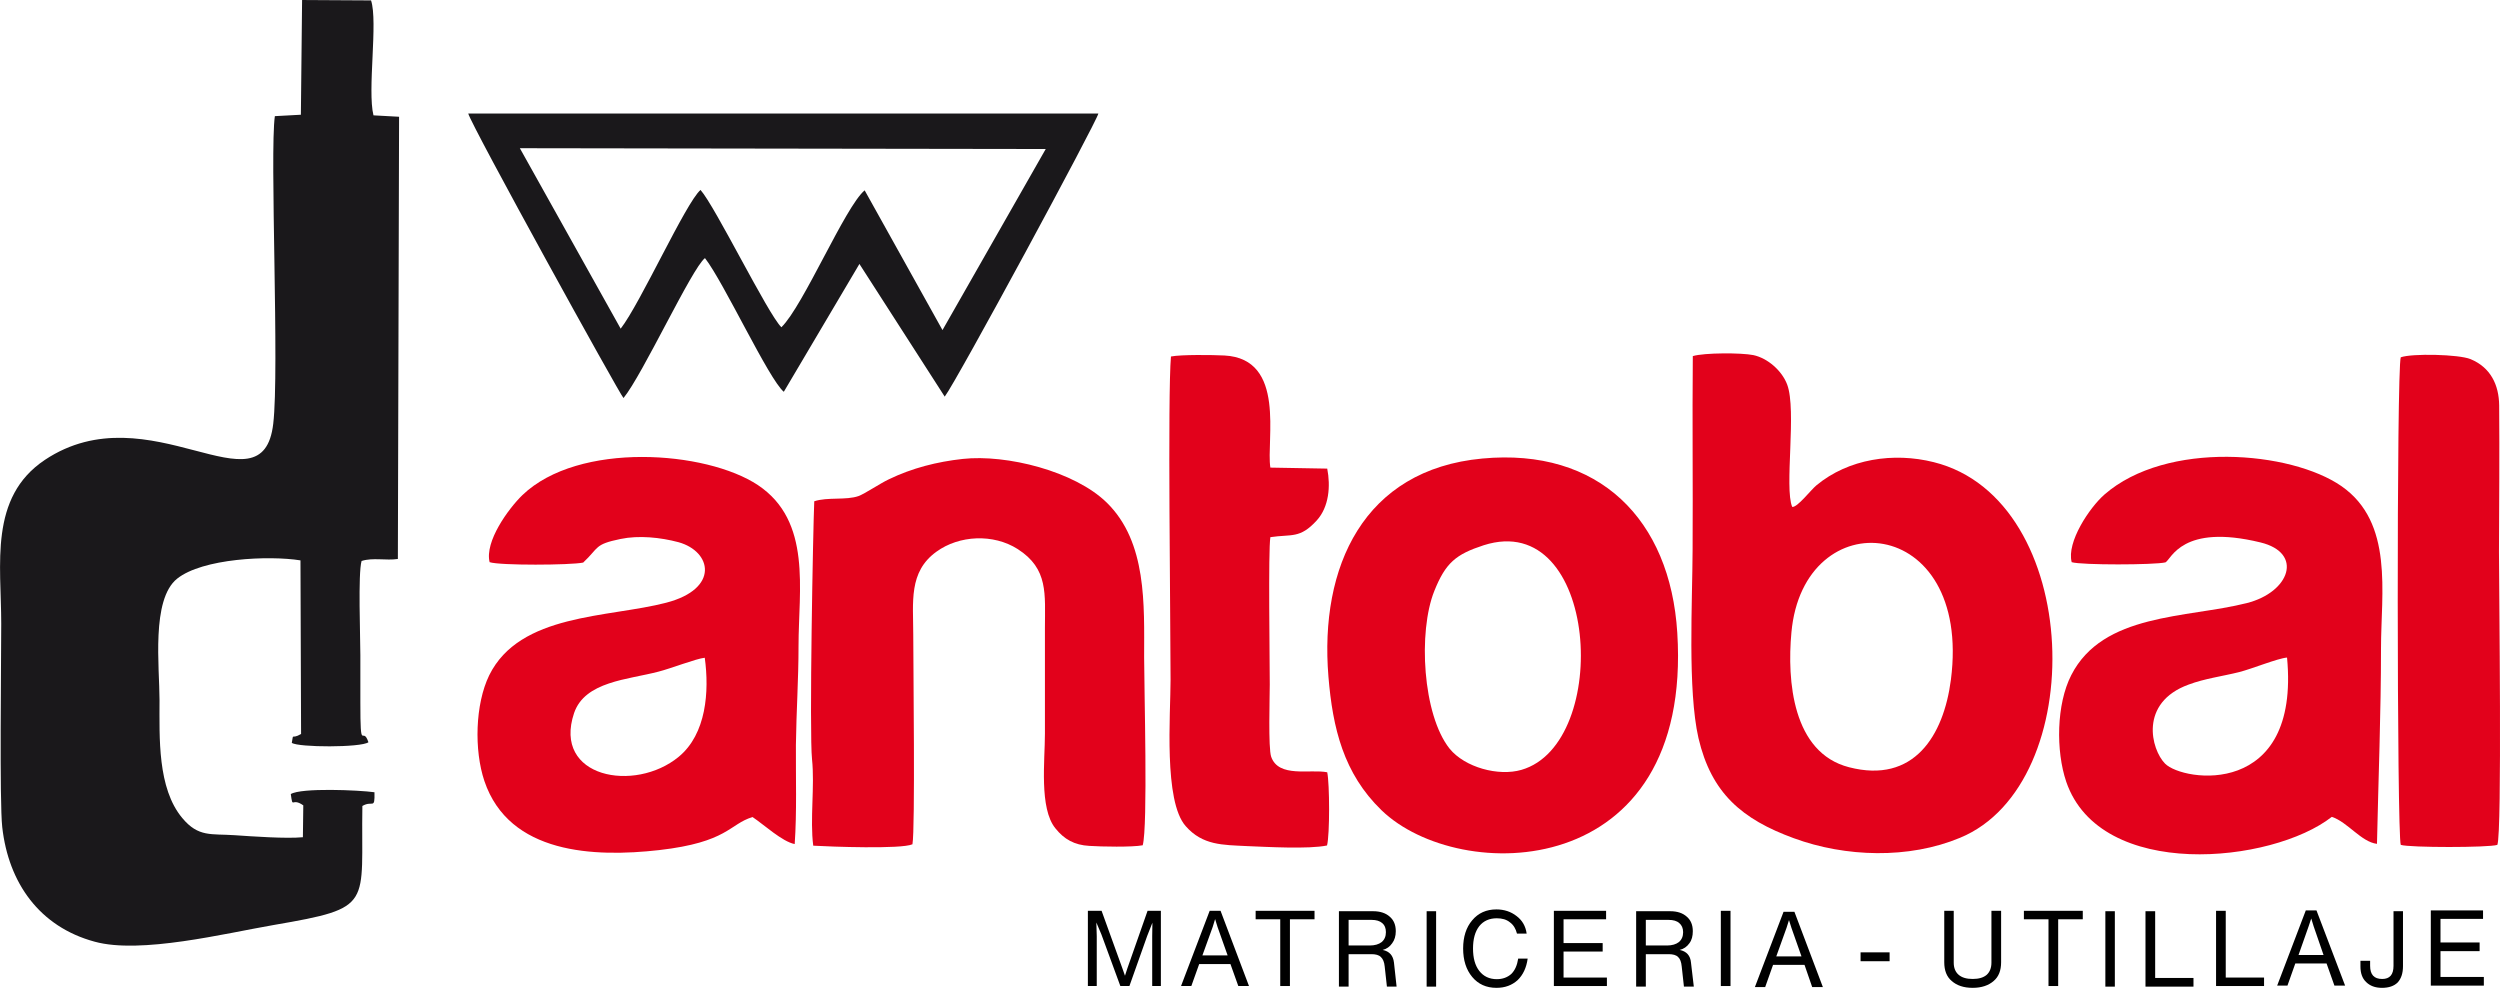
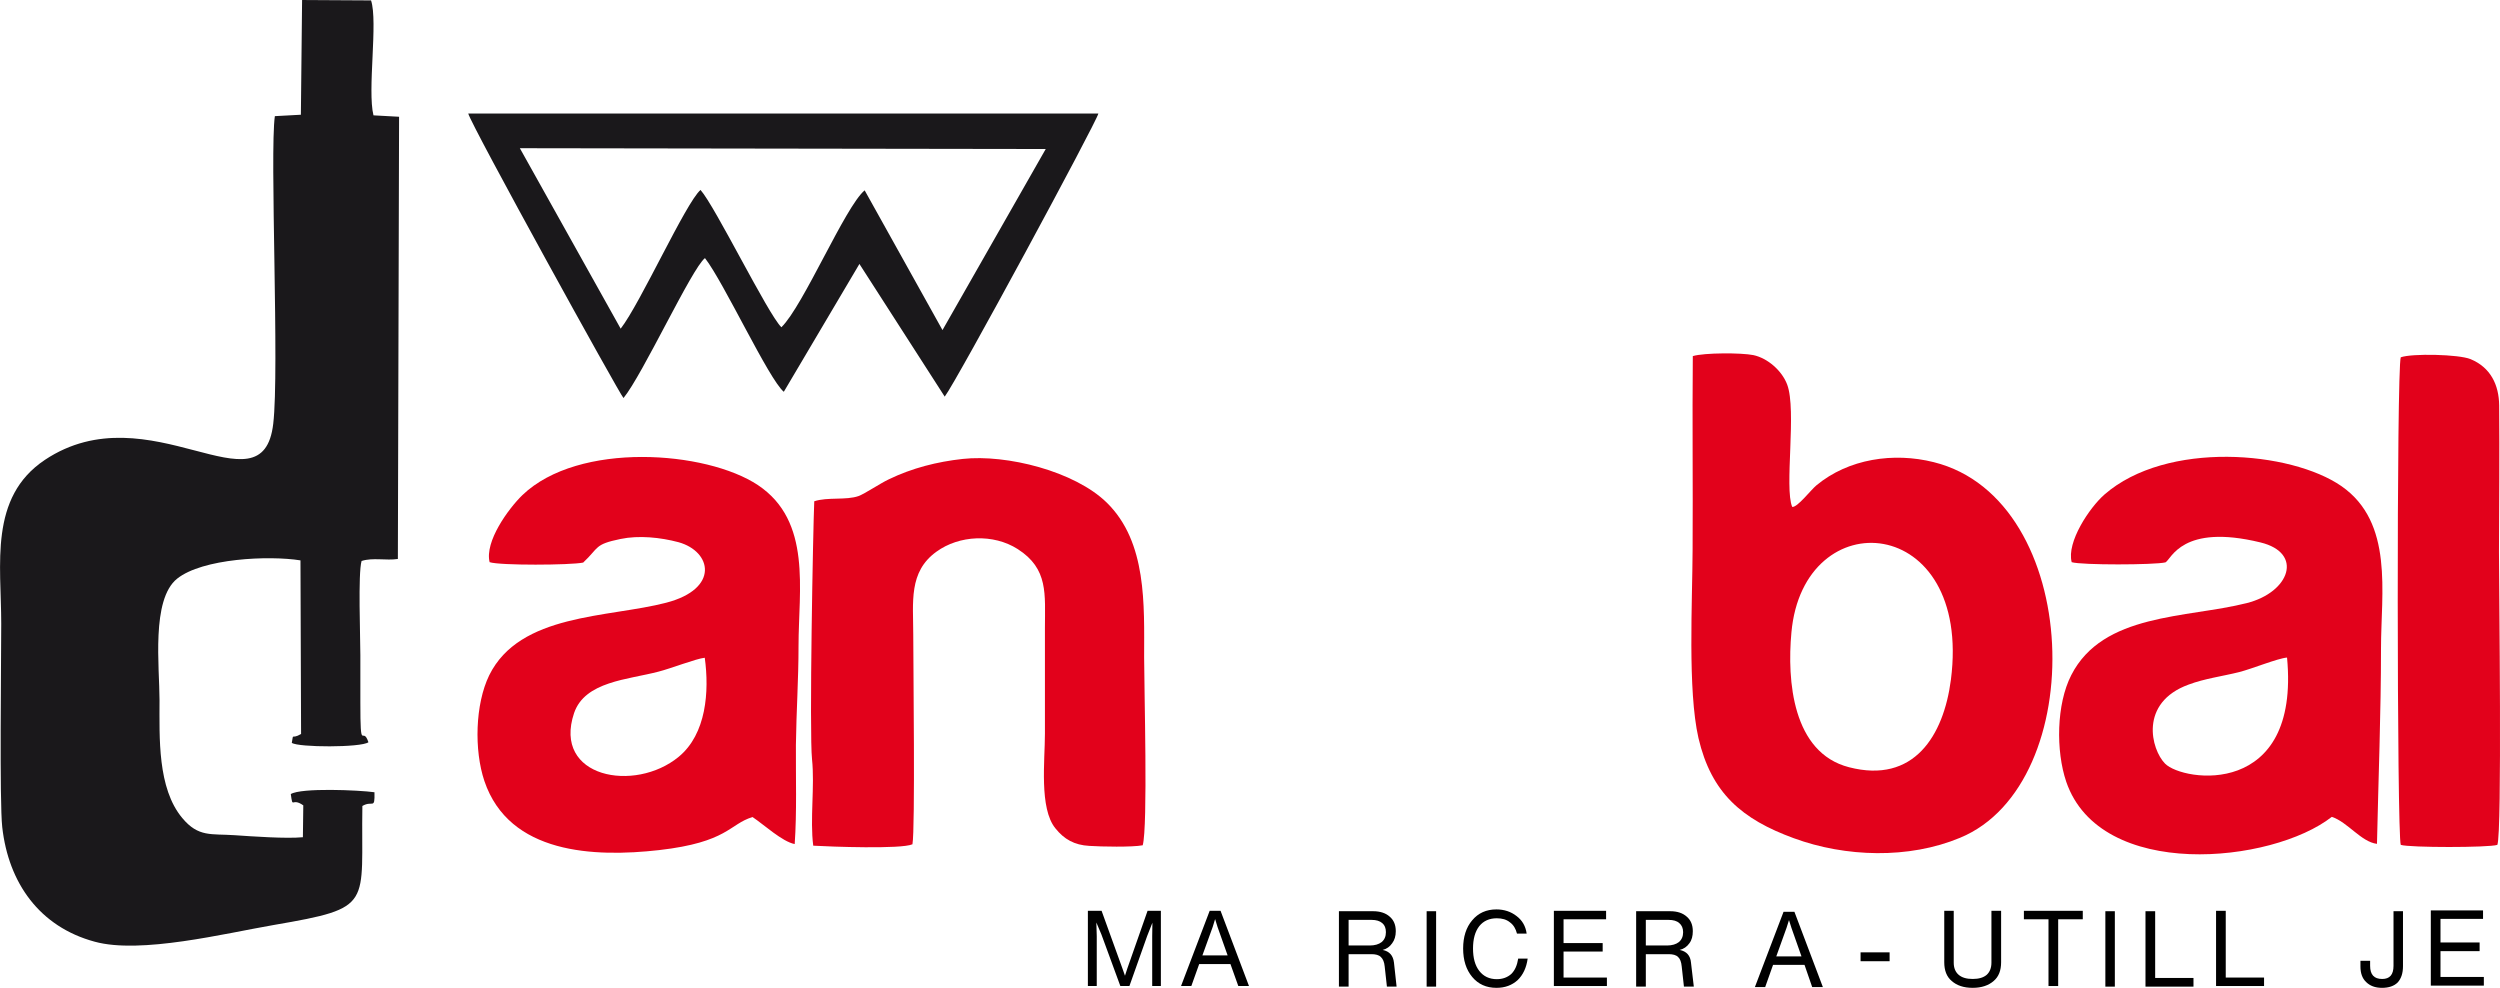
<svg xmlns="http://www.w3.org/2000/svg" xml:space="preserve" width="114.482mm" height="45.236mm" version="1.0" style="shape-rendering:geometricPrecision; text-rendering:geometricPrecision; image-rendering:optimizeQuality; fill-rule:evenodd; clip-rule:evenodd" viewBox="0 0 12398 4899">
  <defs>
    <style type="text/css">
   
    .fil0 {fill:#1A181B}
    .fil1 {fill:#E2011B}
    .fil2 {fill:black;fill-rule:nonzero}
   
  </style>
  </defs>
  <g id="Capa_x0020_1">
    <g id="_1586810714368">
      <g>
        <path class="fil0" d="M1492 569l-129 7c-26,180 23,1261 -8,1525 -53,459 -614,-166 -1133,180 -278,186 -216,518 -216,812 0,185 -9,883 5,1009 31,277 185,494 458,568 228,63 646,-41 890,-83 501,-86 430,-94 438,-590 51,-30 62,21 60,-68 -78,-11 -363,-23 -415,9 11,78 3,14 62,56l-2 158c-83,8 -250,-4 -338,-10 -117,-8 -180,11 -260,-85 -124,-148 -113,-400 -113,-585 0,-163 -42,-498 87,-602 126,-101 455,-116 612,-91l3 861c-51,30 -36,-10 -46,44 32,23 343,24 380,-3 -29,-88 -40,63 -40,-198 0,-78 0,-156 0,-234 0,-90 -12,-405 6,-467 56,-18 122,-1 180,-10l6 -2193 -127 -7c-31,-125 23,-464 -12,-570l-342 -2 -6 569z" />
        <path class="fil1" d="M9675 3371c-36,278 -184,517 -505,434 -281,-72 -308,-430 -286,-668 59,-657 897,-592 791,234zm-1280 -1605c-3,320 1,640 -1,960 -1,257 -25,697 29,934 64,274 216,403 473,497 256,94 570,104 824,-2 648,-267 613,-1678 -130,-1863 -199,-50 -423,-17 -582,115 -28,23 -94,110 -120,107 -40,-94 23,-480 -25,-607 -26,-69 -97,-131 -168,-146 -60,-12 -243,-12 -300,5z" />
        <path class="fil1" d="M11342 3261c66,699 -515,617 -605,526 -69,-70 -130,-302 117,-392 80,-30 167,-41 251,-62 63,-16 190,-68 237,-72zm-1068 -473c48,15 410,14 465,1 29,-15 81,-194 471,-99 215,52 146,247 -68,301 -298,75 -713,49 -870,357 -74,144 -77,376 -25,529 169,493 1021,406 1317,174 79,26 145,124 224,134 7,-321 20,-650 20,-970 0,-275 64,-623 -196,-804 -251,-174 -867,-228 -1176,42 -74,65 -188,236 -162,335z" />
        <path class="fil1" d="M3495 3262c23,167 8,378 -129,491 -218,180 -627,104 -519,-217 54,-157 266,-165 418,-205 60,-15 188,-65 230,-69zm-1067 -474c51,17 402,15 464,2 80,-75 54,-90 185,-117 91,-19 198,-8 288,16 165,46 204,231 -61,300 -287,75 -726,52 -878,360 -70,144 -75,372 -24,524 123,364 546,379 866,343 342,-39 348,-129 464,-164 57,38 147,122 209,134 11,-158 5,-332 6,-492 2,-162 13,-324 13,-490 0,-279 67,-619 -201,-798 -257,-171 -889,-218 -1168,49 -71,69 -188,231 -163,333z" />
-         <path class="fil1" d="M7358 2704c570,-182 637,984 187,1114 -114,33 -280,-12 -356,-105 -134,-168 -157,-580 -76,-782 56,-140 107,-182 245,-227zm-7 -430c-589,55 -808,537 -763,1082 21,255 75,480 263,662 385,373 1545,361 1467,-880 -35,-563 -389,-918 -967,-864z" />
        <path class="fil1" d="M4038 2486c-6,136 -25,1149 -11,1280 14,134 -11,298 6,428 85,5 437,18 492,-7 14,-77 4,-889 4,-1039 0,-162 -24,-312 115,-412 113,-82 282,-90 403,-13 153,98 135,223 135,392 0,174 0,349 0,524 0,132 -29,370 52,469 43,54 94,83 168,87 59,4 213,7 265,-3 26,-93 7,-779 7,-932 0,-259 15,-571 -185,-767 -159,-156 -497,-241 -715,-217 -127,14 -250,45 -366,101 -39,18 -120,72 -150,83 -62,22 -154,4 -220,26z" />
        <path class="fil0" d="M3078 1630l-500 -895 2608 4 -512 898 -386 -693c-96,79 -304,573 -413,679 -68,-67 -328,-599 -401,-681 -73,63 -298,562 -396,688zm14 344c94,-114 339,-644 404,-694 93,119 317,602 391,663l375 -634 423 658c58,-75 754,-1363 762,-1404l-3125 0c16,61 754,1398 770,1411z" />
-         <path class="fil1" d="M6581 4193c14,-54 13,-306 1,-363 -84,-17 -241,29 -278,-77 -15,-43 -7,-295 -7,-359 0,-113 -8,-666 3,-730 106,-16 146,9 230,-83 61,-67 69,-170 52,-257l-282 -5c-22,-134 81,-540 -228,-556 -58,-3 -214,-5 -265,5 -17,186 -2,1316 -2,1603 0,172 -35,602 75,726 84,96 185,93 302,99 100,4 309,16 399,-3z" />
        <path class="fil1" d="M11906 4190c43,14 436,14 479,0 24,-62 8,-1278 8,-1454 1,-241 3,-484 1,-725 -1,-103 -43,-189 -142,-230 -58,-24 -291,-29 -346,-9 -21,55 -19,2371 0,2418z" />
      </g>
      <g>
        <path class="fil2" d="M5591 4802l100 -285 66 0 0 373 -43 0 0 -247 1 -67 -26 66 -88 248 -45 0 -94 -256 -25 -59 2 68 0 247 -44 0 0 -373 68 0 103 285 13 37 12 -37z" />
        <path class="fil2" d="M6194 4890l-53 0 -39 -109 -155 0 -39 109 -51 0 142 -373 54 0 141 373zm-180 -293l-51 141 125 0 -50 -141 -12 -39 -12 39z" />
-         <path class="fil2" d="M6227 4517l292 0 0 42 -122 0 0 331 -48 0 0 -331 -122 0 0 -42z" />
        <path class="fil2" d="M6913 4774l13 119 -48 0 -11 -100c-2,-22 -9,-38 -19,-47 -10,-10 -26,-14 -47,-14l-113 0 0 161 -48 0 0 -374 170 0c34,0 62,9 82,27 20,17 30,41 30,72 0,24 -6,44 -18,60 -12,17 -27,28 -47,33 34,7 52,28 56,63zm-225 -85l105 0c25,0 45,-6 59,-17 14,-12 21,-28 21,-49 0,-20 -6,-35 -18,-45 -13,-11 -30,-16 -53,-16l-114 0 0 127z" />
        <path class="fil2" d="M7122 4893l-47 0 0 -374 47 0 0 374z" />
        <path class="fil2" d="M7421 4899c-50,0 -90,-18 -120,-54 -30,-36 -45,-83 -45,-141 0,-58 15,-105 45,-140 30,-36 70,-54 120,-54 38,0 72,11 100,33 28,21 45,50 50,87l-48 0c-6,-24 -17,-43 -35,-56 -17,-14 -39,-20 -65,-20 -37,0 -66,13 -87,39 -21,27 -31,64 -31,111 0,47 10,84 31,111 21,27 50,41 87,41 29,0 53,-9 72,-26 18,-18 29,-43 34,-76l47 0c-6,45 -23,81 -50,107 -28,25 -62,38 -105,38z" />
        <path class="fil2" d="M7754 4719l0 129 215 0 0 42 -263 0 0 -373 259 0 0 42 -211 0 0 118 194 0 0 42 -194 0z" />
        <path class="fil2" d="M8386 4774l14 119 -49 0 -11 -100c-2,-22 -8,-38 -18,-47 -10,-10 -26,-14 -47,-14l-113 0 0 161 -48 0 0 -374 169 0c35,0 62,9 82,27 20,17 30,41 30,72 0,24 -5,44 -17,60 -12,17 -28,28 -48,33 34,7 53,28 56,63zm-224 -85l105 0c25,0 45,-6 59,-17 14,-12 21,-28 21,-49 0,-20 -7,-35 -19,-45 -12,-11 -30,-16 -53,-16l-113 0 0 127z" />
-         <path class="fil2" d="M8582 4890l-48 0 0 -373 48 0 0 373z" />
        <path class="fil2" d="M9040 4895l-53 0 -38 -110 -156 0 -39 110 -51 0 142 -373 54 0 141 373zm-180 -294l-51 142 125 0 -50 -142 -12 -38 -12 38z" />
        <path class="fil2" d="M9371 4767l-144 0 0 -44 144 0 0 44z" />
        <path class="fil2" d="M9887 4865c-25,22 -60,34 -104,34 -45,0 -79,-12 -104,-34 -25,-21 -37,-52 -37,-93l0 -255 47 0 0 257c0,26 8,46 24,60 16,14 39,21 70,21 31,0 54,-7 70,-21 15,-14 23,-34 23,-60l0 -257 48 0 0 255c0,41 -12,72 -37,93z" />
        <path class="fil2" d="M10037 4517l292 0 0 42 -122 0 0 331 -48 0 0 -331 -122 0 0 -42z" />
        <path class="fil2" d="M10488 4893l-47 0 0 -374 47 0 0 374z" />
        <path class="fil2" d="M10688 4519l0 331 190 0 0 43 -238 0 0 -374 48 0z" />
        <path class="fil2" d="M11038 4517l0 331 190 0 0 42 -238 0 0 -373 48 0z" />
-         <path class="fil2" d="M11630 4888l-53 0 -39 -110 -155 0 -39 110 -51 0 142 -373 53 0 142 373zm-181 -294l-50 142 124 0 -49 -142 -12 -39 -13 39z" />
        <path class="fil2" d="M11917 4792c0,35 -9,61 -26,80 -18,18 -44,27 -78,27 -34,0 -60,-10 -79,-29 -19,-18 -28,-44 -28,-77l0 -28 48 0 0 25c0,44 20,65 60,65 37,0 56,-21 56,-65l0 -271 47 0 0 273z" />
        <path class="fil2" d="M12103 4717l0 128 215 0 0 43 -263 0 0 -373 259 0 0 42 -211 0 0 117 194 0 0 43 -194 0z" />
      </g>
    </g>
  </g>
</svg>